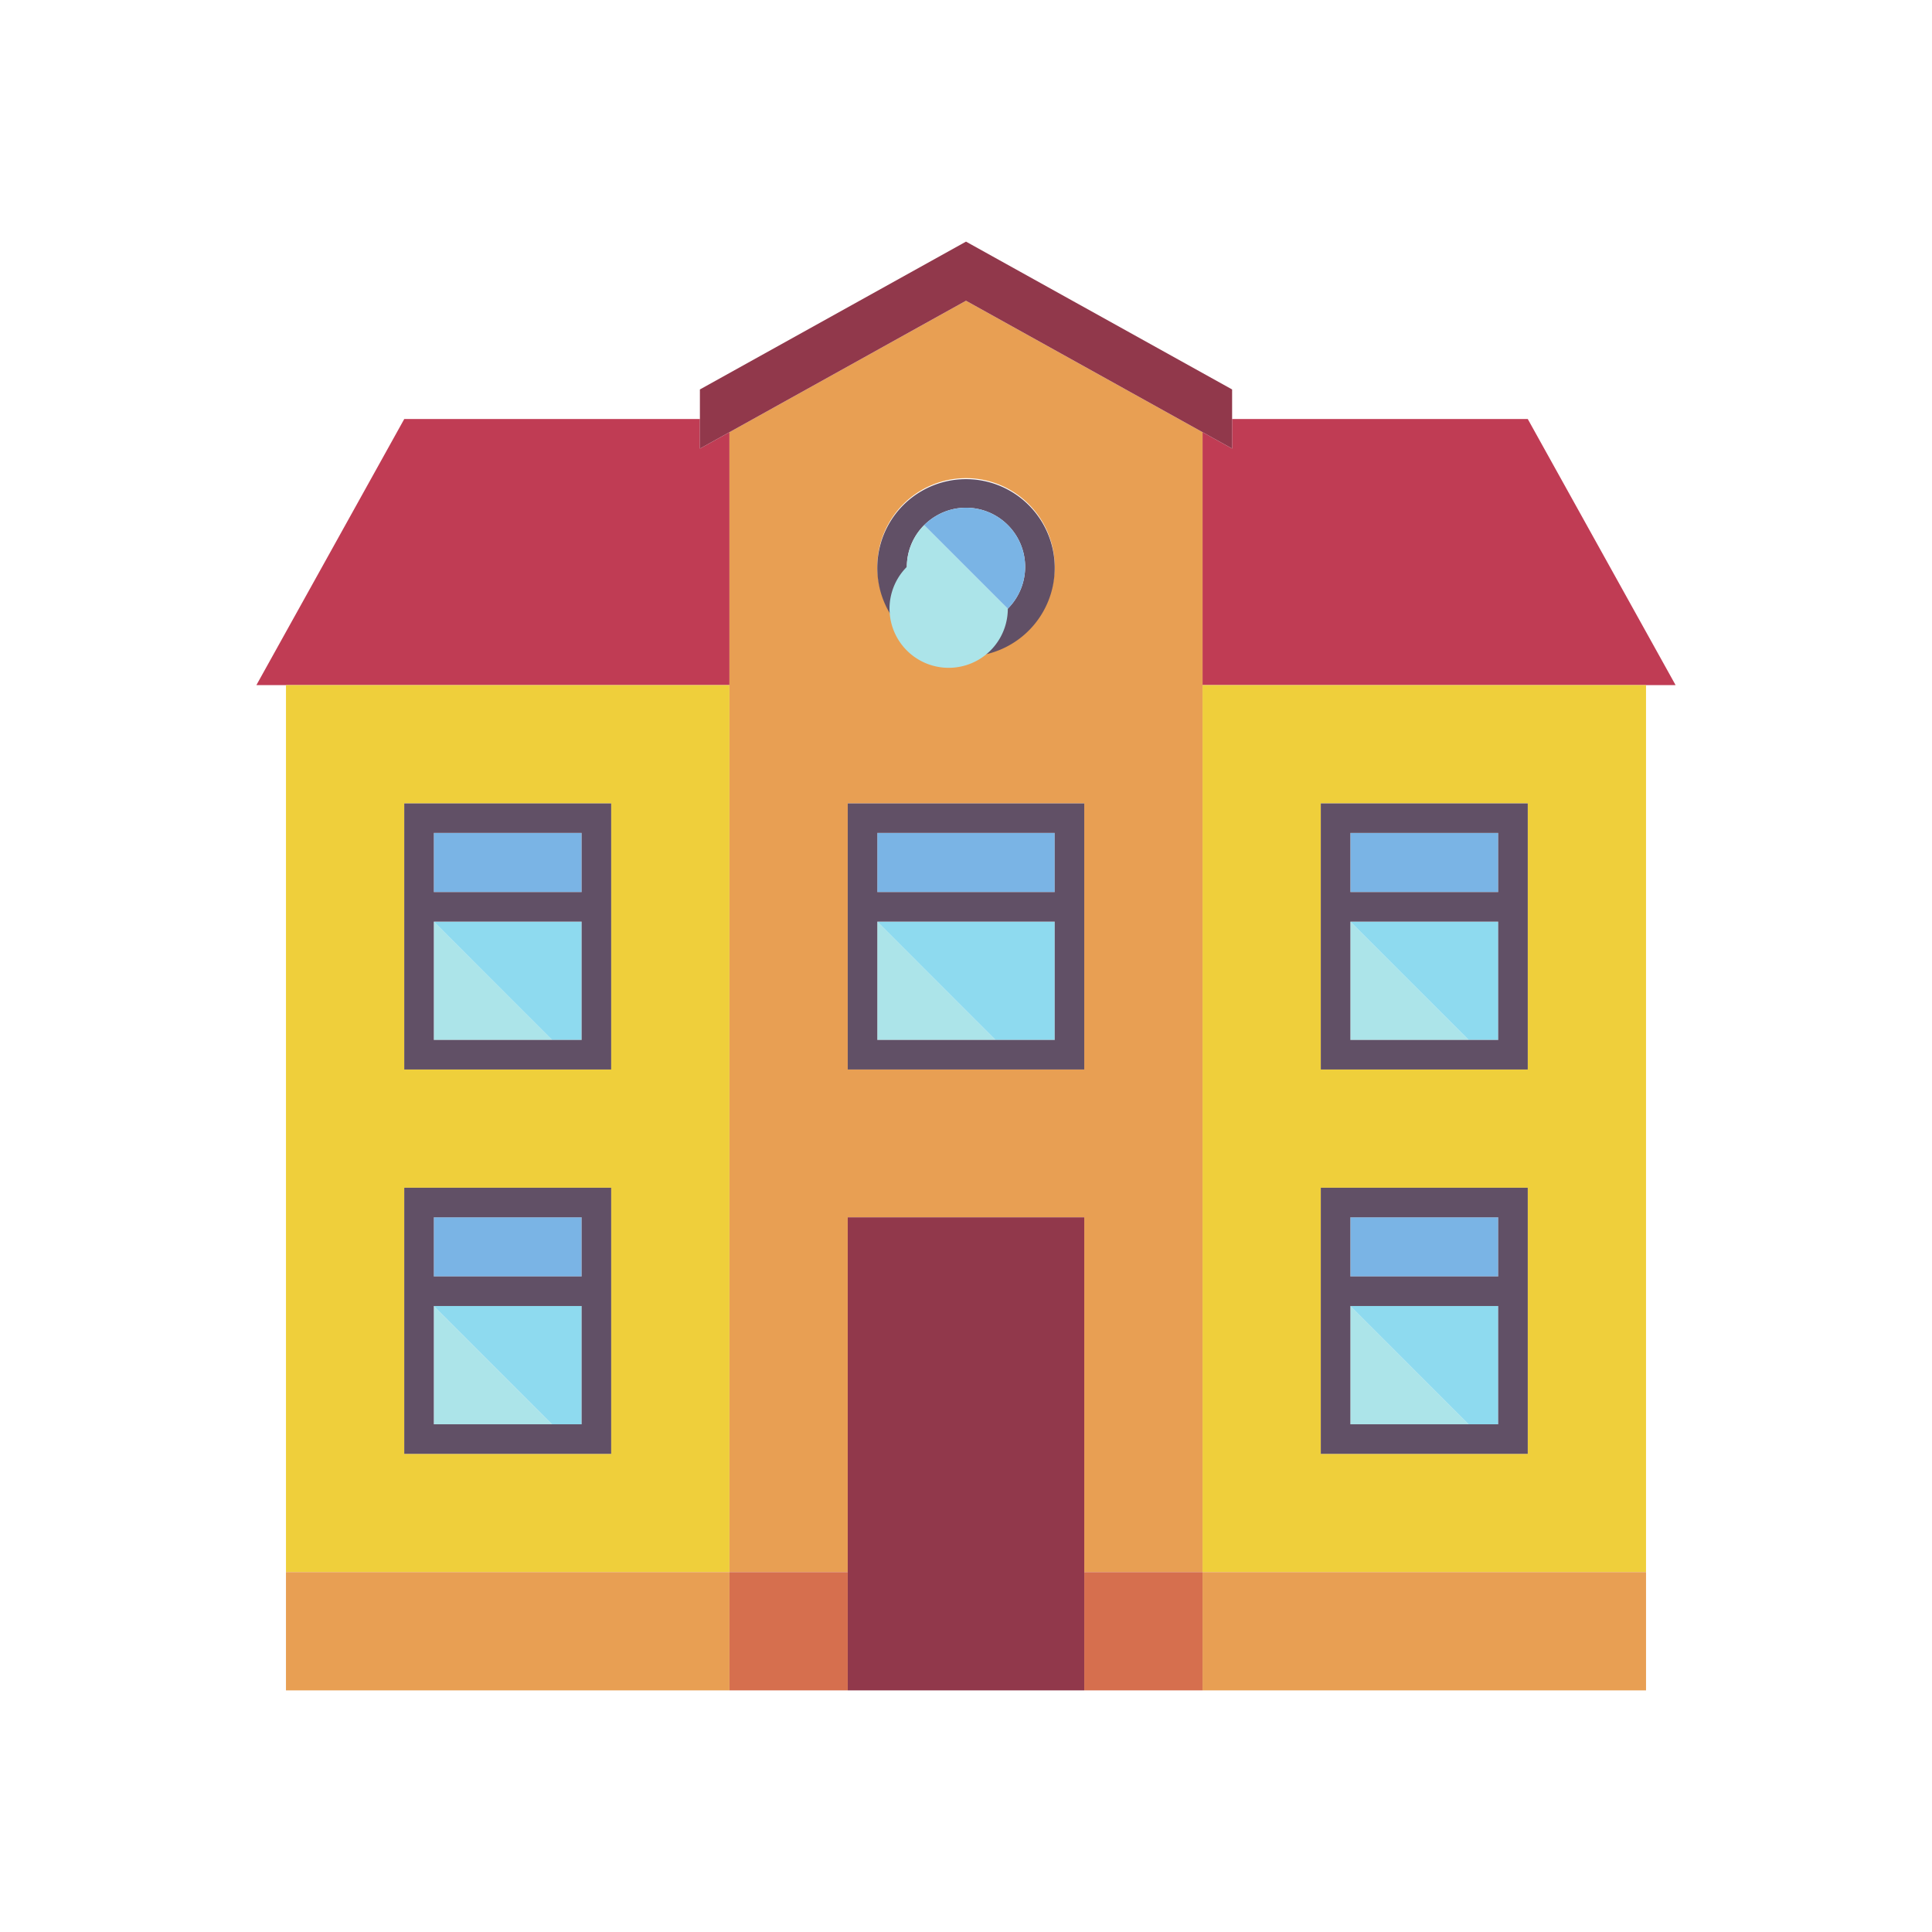
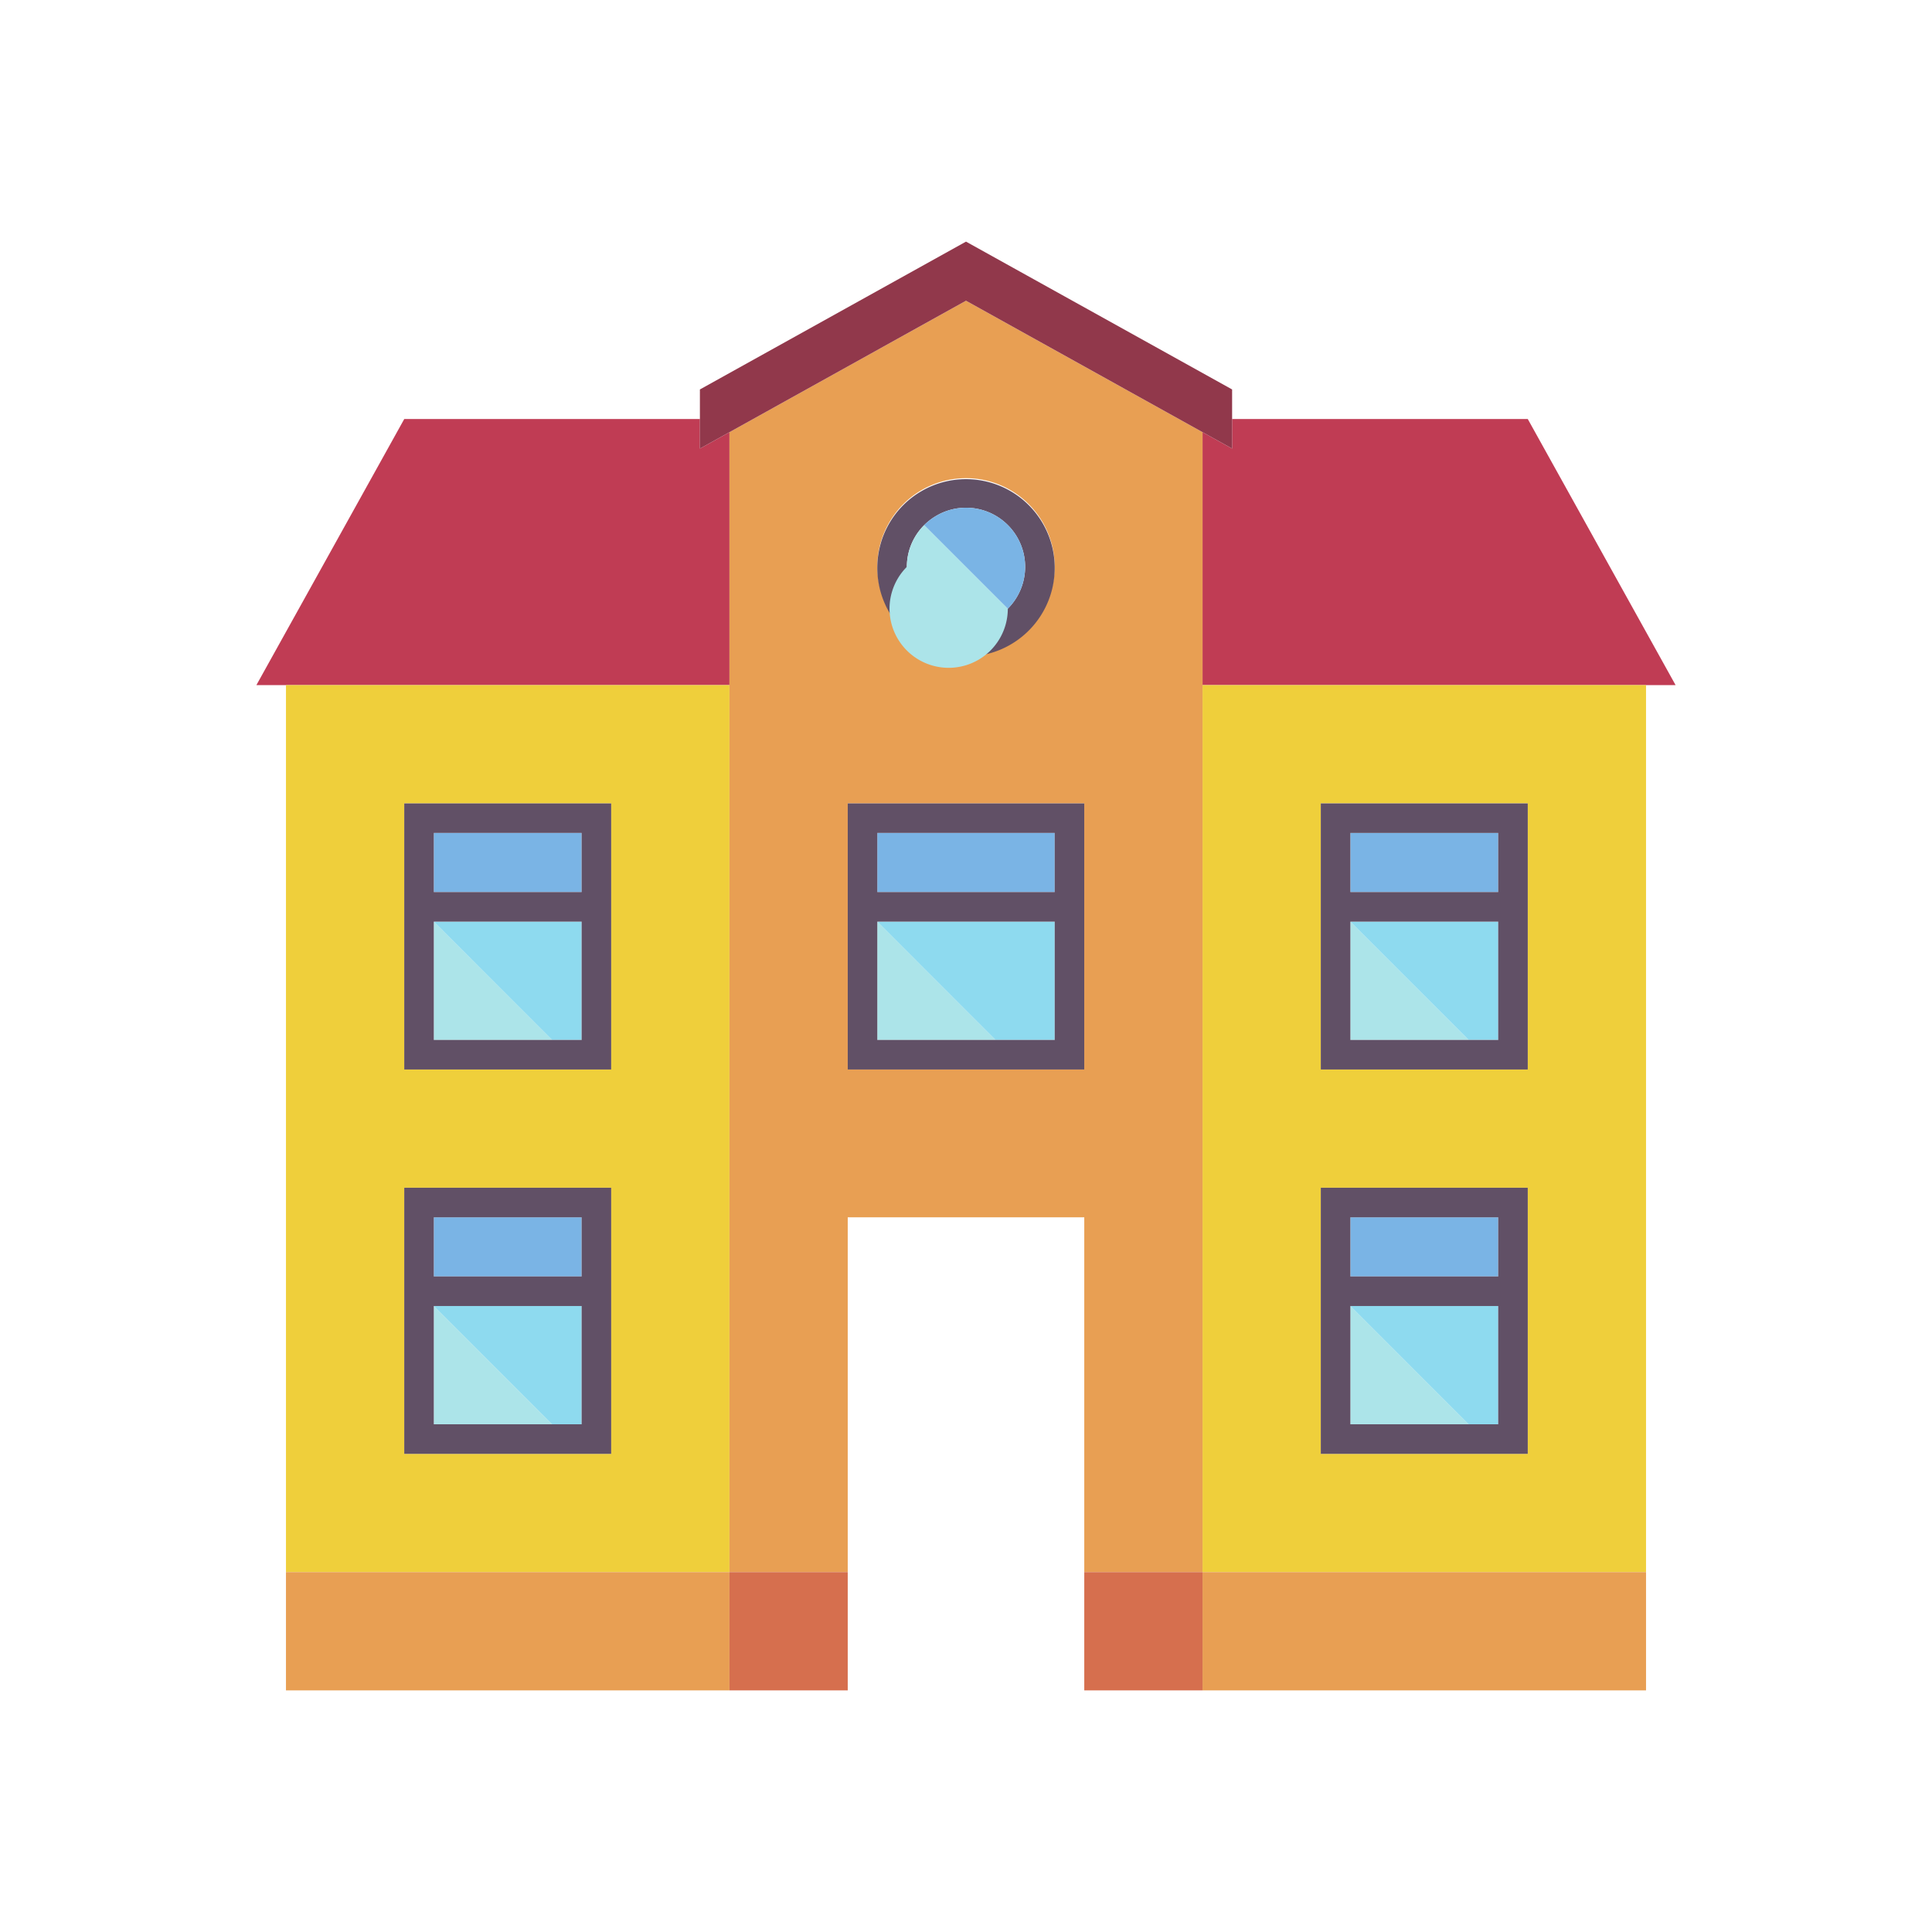
<svg xmlns="http://www.w3.org/2000/svg" width="168" height="168">
  <path d="M63.432 37.58l-2.57 1.427v-2.57h-25.71L22.295 59.575h41.136V37.58m69.419-1.143h-25.71v2.57l-2.573-1.428v21.996h41.137L132.85 36.437" fill="#c03c54" />
  <path d="M53.147 72.43V93H35.151V69.86h17.996zm0 33.424v20.568H35.151v-23.14h17.996zm10.285-46.279H24.867v77.131h38.565v-77.13m51.42 64.275v-20.569h17.998v23.14h-17.998zm0-33.422v-20.57h17.998V93h-17.998zm-10.285 46.277h38.566v-77.13h-38.566v77.13" fill="#efcf3b" />
  <path d="M91.714 49.291a7.714 7.714 0 0 1-15.427 0A7.713 7.713 0 0 1 84 41.58a7.713 7.713 0 0 1 7.714 7.712zm2.57 23.139V93H73.716V69.86h20.568zM63.432 37.58v99.126h10.284v-30.852h20.568v30.852h10.285V37.579L84 26.151 63.432 37.58" fill="#e89f53" />
  <path d="M37.722 90.429h10.284L37.722 80.143z" fill="#ace4e9" />
  <path d="M48.006 90.429h2.57V80.143H37.723L48.006 90.43" fill="#8edaef" />
  <path d="M37.722 72.43h12.855v5.141H37.722V72.43" fill="#7ab4e5" />
  <path d="M50.577 77.571H37.722V72.43h12.855zm0 12.858H37.722V80.143h12.855zm-12.855-20.57h-2.57V93h17.995V69.86H37.722" fill="#615066" />
  <path d="M76.287 90.429H86.57L76.287 80.143z" fill="#ace4e9" />
  <path d="M76.287 72.43h15.427v5.141H76.287V72.43" fill="#7ab4e5" />
  <path d="M76.287 80.143L86.57 90.43h5.143V80.143H76.287" fill="#8edaef" />
  <path d="M91.714 77.571H76.287V72.43h15.427zm0 12.858H76.287V80.143h15.427zm-15.427-20.57h-2.571V93h20.568V69.86H76.287" fill="#615066" />
-   <path d="M73.716 105.854h20.568v41.136H73.716v-41.136" fill="#91384b" />
  <path d="M24.867 136.706h38.565v10.284H24.867v-10.284m79.7 0h38.566v10.284h-38.566v-10.284" fill="#e89f53" />
  <path d="M94.284 136.706h10.285v10.284H94.284v-10.284m-30.852 0h10.284v10.284H63.432v-10.284" fill="#d66f4e" />
  <path d="M63.432 37.58L84 26.15l20.567 11.428 2.573 1.428v-5.141L84 21.01 60.861 33.866v5.141l2.57-1.428" fill="#91384b" />
  <path d="M89.142 49.291a5.142 5.142 0 1 1-10.285 0c0-1.858.991-3.482 2.469-4.385A5.101 5.101 0 0 1 84 44.15a5.14 5.14 0 0 1 5.142 5.141zm-12.855 0a7.714 7.714 0 1 0 15.427 0 7.714 7.714 0 0 0-15.427 0" fill="#615066" />
  <path d="M80.365 45.655c.287-.286.612-.536.96-.749a5.134 5.134 0 0 0-2.468 4.385 5.143 5.143 0 1 0 8.779 3.636l-7.271-7.272m8.777 3.636" fill="#ace4e9" />
  <path d="M84 44.15c-.981 0-1.895.279-2.674.756a5.194 5.194 0 0 0-.961.75l7.271 7.271A5.14 5.14 0 0 0 84 44.15" fill="#7ab4e5" />
  <path d="M117.424 80.143V90.43h10.283z" fill="#ace4e9" />
  <path d="M130.28 90.429V80.143h-12.856l10.283 10.286h2.572" fill="#8edaef" />
  <path d="M117.424 72.43h12.855v5.141h-12.855V72.43" fill="#7ab4e5" />
  <path d="M117.424 80.143h12.855V90.43h-12.855zm0-7.713h12.855v5.141h-12.855zM130.279 93h2.57V69.86h-17.997V93h15.427" fill="#615066" />
  <path d="M37.722 123.851h10.284l-10.284-10.285z" fill="#ace4e9" />
  <path d="M48.006 123.851h2.57v-10.285H37.723l10.284 10.285" fill="#8edaef" />
  <path d="M37.722 105.854h12.855v5.141H37.722v-5.141" fill="#7ab4e5" />
  <path d="M50.577 110.995H37.722v-5.141h12.855zm0 12.856H37.722v-10.285h12.855zm-12.855-20.569h-2.57v23.14h17.995v-23.14H37.722" fill="#615066" />
  <path d="M117.424 113.566v10.285h10.283z" fill="#ace4e9" />
  <path d="M130.28 123.851v-10.285h-12.856l10.283 10.285h2.572" fill="#8edaef" />
  <path d="M117.424 105.854h12.855v5.141h-12.855v-5.141" fill="#7ab4e5" />
  <path d="M117.424 113.566h12.855v10.285h-12.855zm0-7.712h12.855v5.141h-12.855zm12.855 20.568h2.57v-23.14h-17.997v23.14h15.427" fill="#615066" />
</svg>